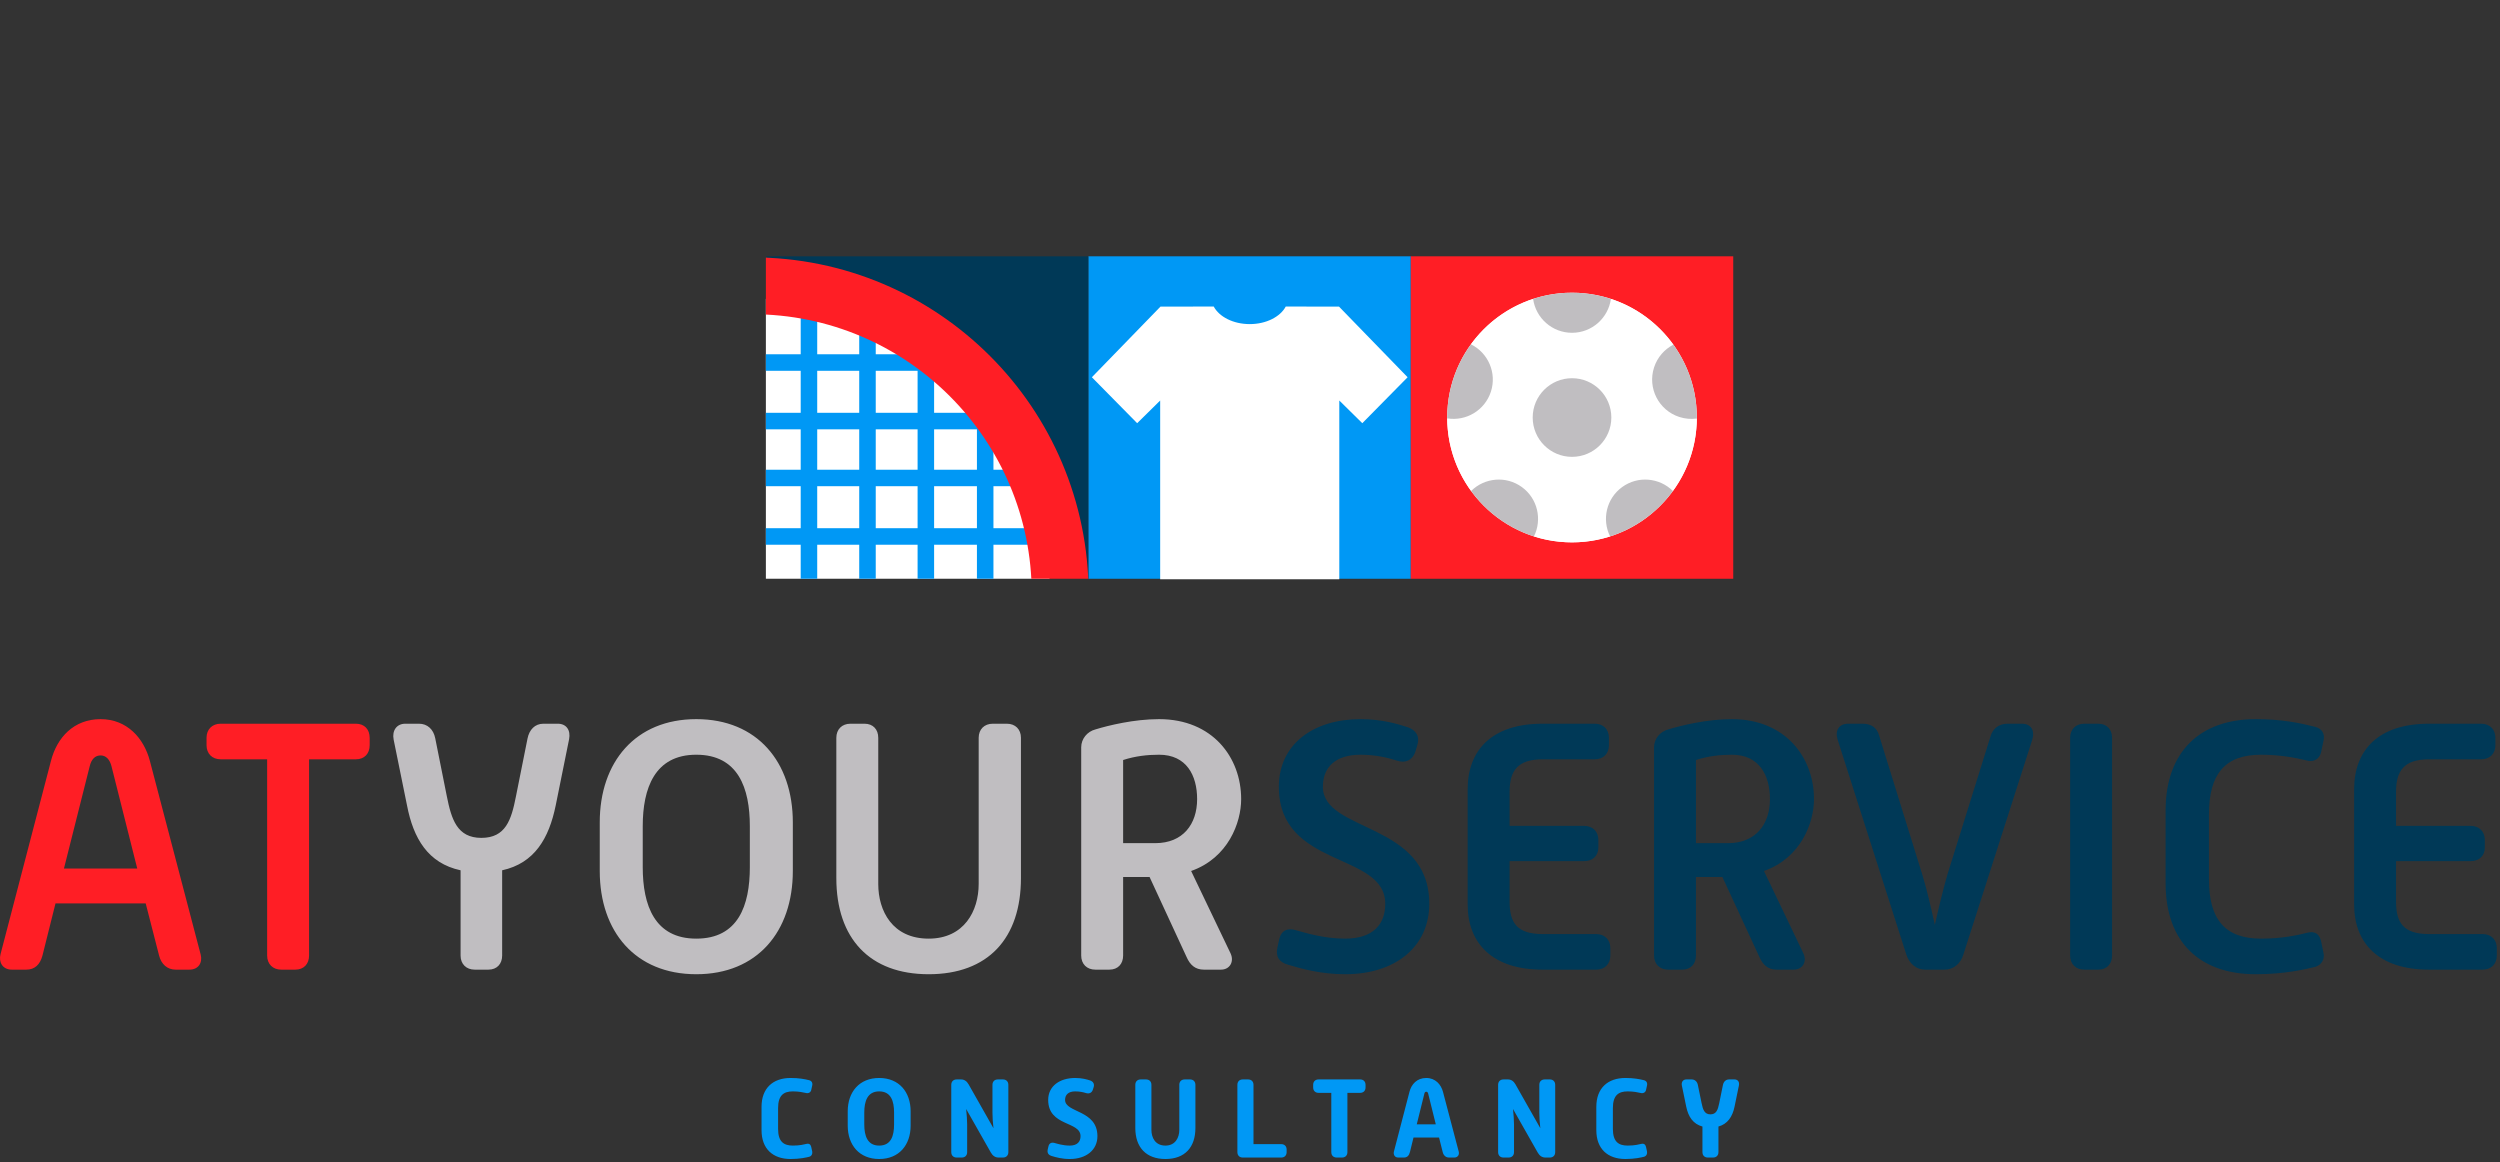
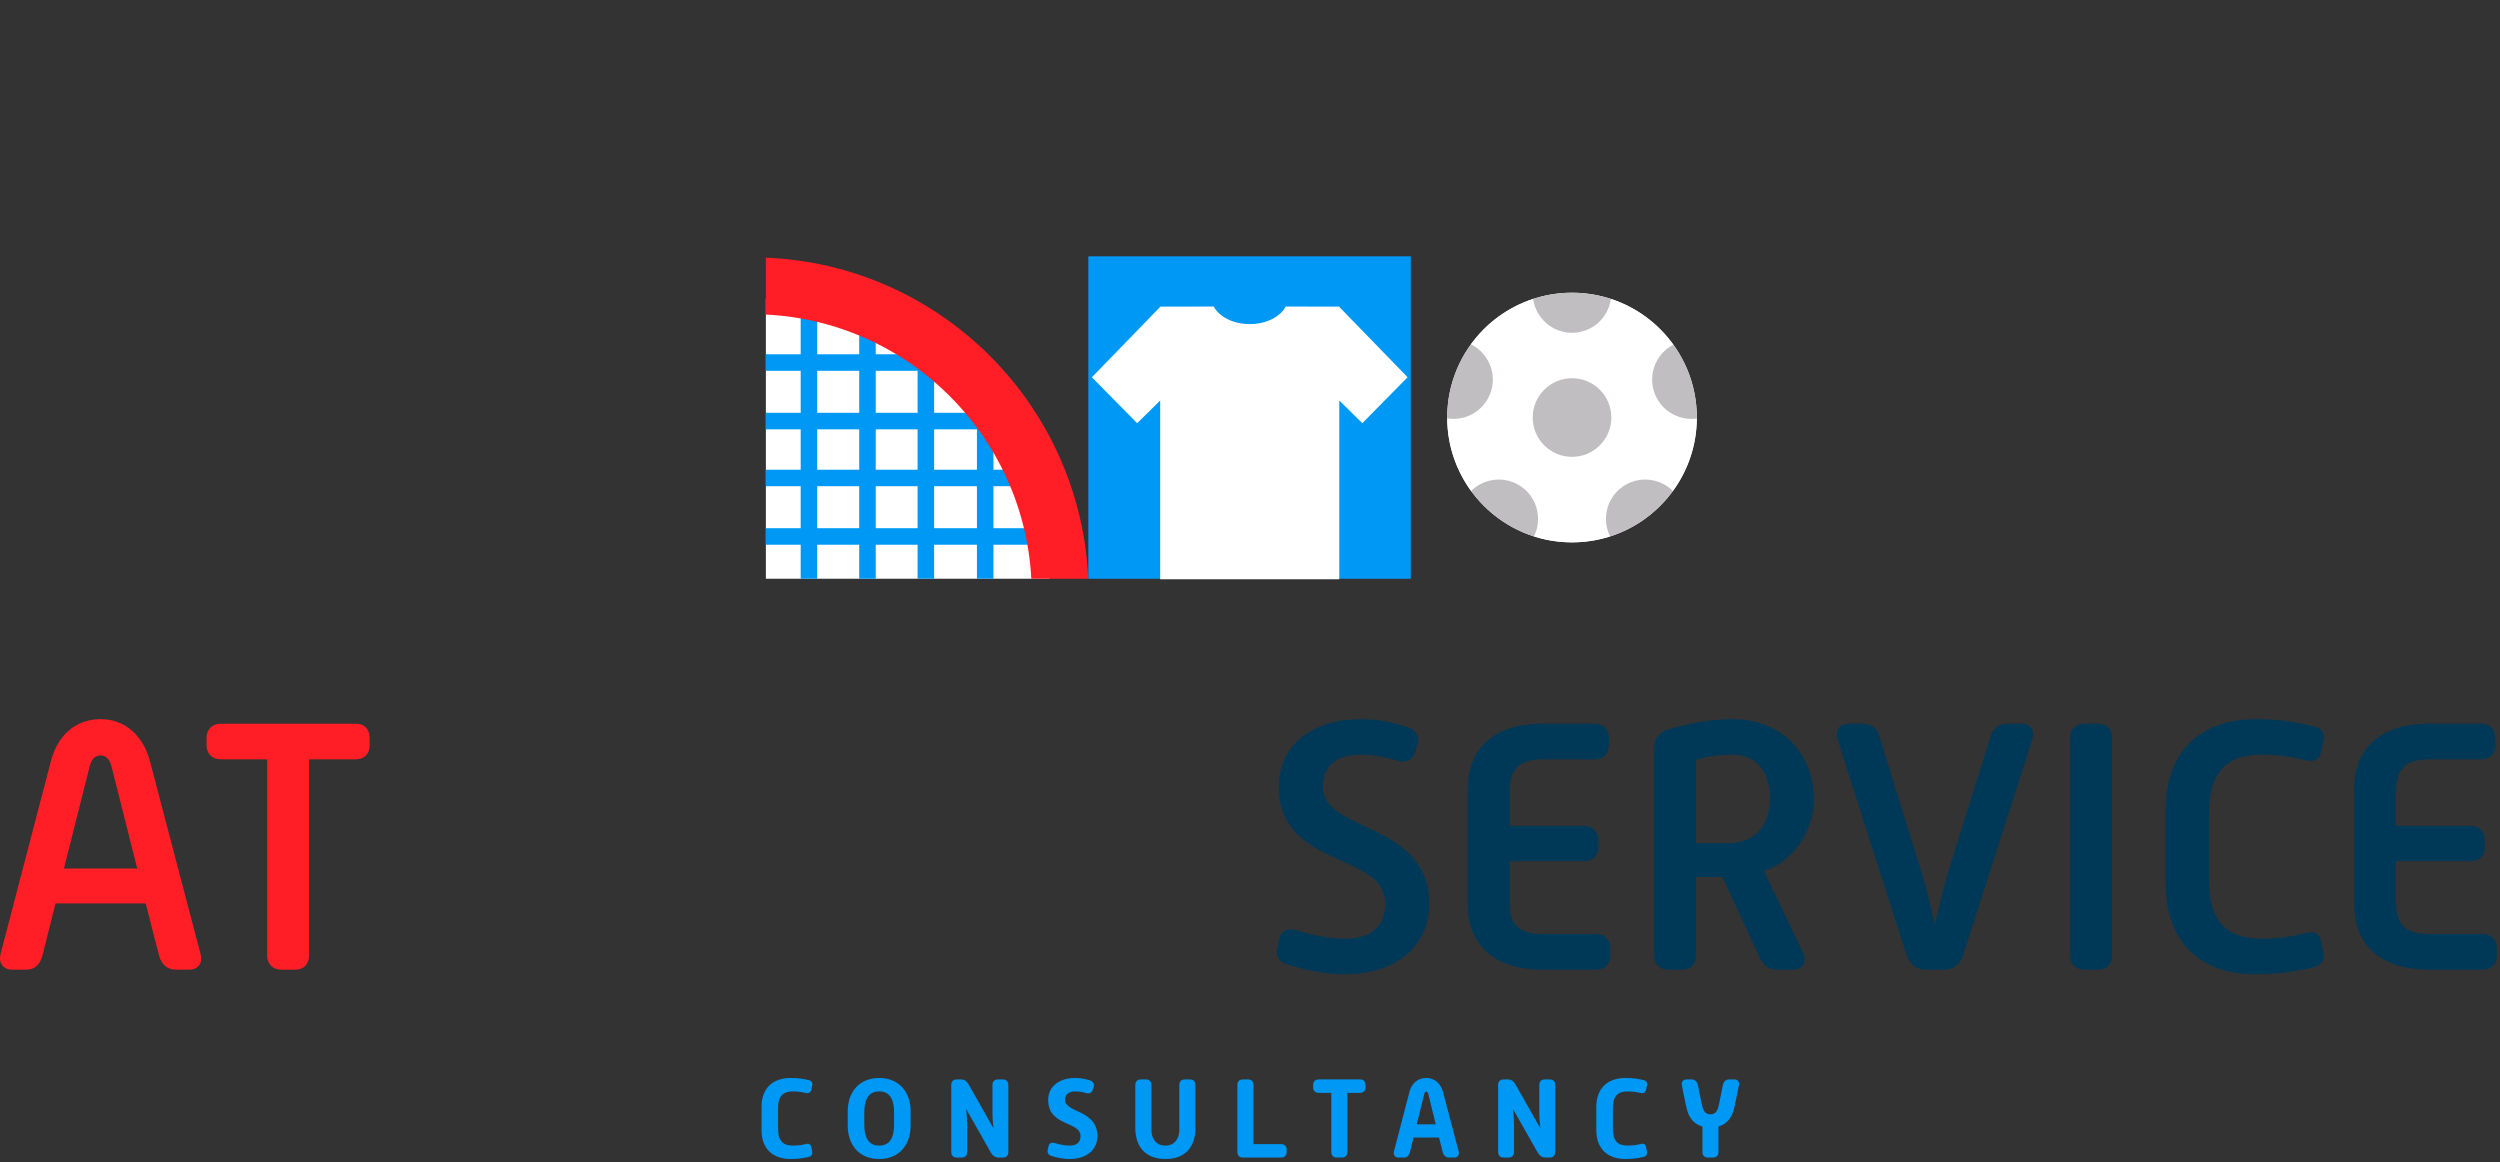
<svg xmlns="http://www.w3.org/2000/svg" width="100%" height="100%" viewBox="0 0 781 363" xml:space="preserve" style="fill-rule:evenodd;clip-rule:evenodd;stroke-miterlimit:10;">
  <rect x="0" y="0" width="781" height="363" fill="#333333" stroke="none" />
  <g transform="matrix(1,0,0,1,-640,16.08)">
    <g transform="matrix(2,0,0,2,0,-8132.39)">
      <rect x="489.997" y="4098.19" width="50.367" height="50.367" style="fill:rgb(0,152,245);" />
    </g>
    <g transform="matrix(2,0,0,2,1039.07,216.945)">
      <path d="M0,31.479C-0.33,32.91 0.275,33.79 1.651,34.176C3.852,34.836 6.879,35.662 10.567,35.662C18.492,35.662 23.72,31.314 23.72,24.655C23.72,11.832 7.099,13.538 7.099,6.383C7.099,3.301 9.081,1.375 12.988,1.375C15.41,1.375 17.336,1.87 18.712,2.311C20.033,2.751 21.078,2.2 21.518,0.99L21.849,-0.111C22.289,-1.487 21.629,-2.477 20.363,-2.918C18.822,-3.413 16.345,-4.183 12.988,-4.183C5.614,-4.183 0.22,-0.276 0.22,6.383C0.22,19.206 16.841,16.51 16.841,24.655C16.841,27.847 14.969,30.103 10.567,30.103C7.209,30.103 4.293,29.167 2.862,28.782C1.596,28.397 0.605,28.782 0.275,30.213L0,31.479ZM29.713,24.765C29.713,30.874 33.62,34.946 41.38,34.946L49.801,34.946C51.121,34.946 52.002,34.066 52.002,32.745L52.002,31.589C52.002,30.268 51.121,29.388 49.801,29.388L41.435,29.388C37.473,29.388 36.262,27.682 36.262,24.324L36.262,17.995L47.929,17.995C49.25,17.995 50.131,17.17 50.131,15.849L50.131,14.693C50.131,13.373 49.25,12.492 47.929,12.492L36.262,12.492L36.262,7.209C36.262,3.907 37.473,2.091 41.435,2.091L49.58,2.091C50.901,2.091 51.782,1.21 51.782,-0.111L51.782,-1.267C51.782,-2.587 50.901,-3.468 49.58,-3.468L41.38,-3.468C33.565,-3.468 29.713,0.604 29.713,6.768L29.713,24.765ZM58.825,32.745C58.825,34.066 59.706,34.946 61.026,34.946L63.228,34.946C64.549,34.946 65.374,34.066 65.374,32.745L65.374,20.472L69.502,20.472L75.28,32.965C75.831,34.231 76.656,34.946 77.977,34.946L80.674,34.946C81.995,34.946 82.765,33.735 82.16,32.415L75.996,19.536C81.774,17.5 83.811,11.997 83.811,8.309C83.811,1.815 79.353,-4.183 70.988,-4.183C67.08,-4.183 63.063,-3.193 61.081,-2.587C59.761,-2.257 58.825,-1.102 58.825,0.219L58.825,32.745ZM65.374,15.189L65.374,2.2C67.245,1.595 69.117,1.375 70.988,1.375C75.28,1.375 76.931,4.622 76.931,8.309C76.931,12.217 74.73,15.189 70.382,15.189L65.374,15.189ZM98.23,32.58C98.725,34.066 99.826,34.946 101.147,34.946L104.229,34.946C105.549,34.946 106.705,34.066 107.145,32.58L117.877,-0.881C118.372,-2.422 117.712,-3.468 116.281,-3.468L114.025,-3.468C112.704,-3.468 111.713,-2.698 111.383,-1.487L104.669,20.032C104.063,22.123 103.293,25.205 102.688,27.957C102.082,25.205 101.367,22.123 100.706,20.032L93.992,-1.597C93.662,-2.863 92.726,-3.468 91.406,-3.468L89.149,-3.468C87.718,-3.468 87.058,-2.422 87.498,-0.991L98.23,32.58ZM123.82,32.745C123.82,34.066 124.7,34.946 126.021,34.946L128.223,34.946C129.543,34.946 130.369,34.066 130.369,32.745L130.369,-1.267C130.369,-2.587 129.543,-3.468 128.223,-3.468L126.021,-3.468C124.7,-3.468 123.82,-2.587 123.82,-1.267L123.82,32.745ZM138.734,21.463C138.734,30.653 144.072,35.662 152.823,35.662C157.281,35.662 160.583,34.891 162.124,34.506C163.169,34.176 163.61,33.24 163.39,32.304L163.004,30.433C162.729,29.388 162.069,28.892 160.913,29.167C159.537,29.498 157.171,30.103 153.648,30.103C148.035,30.103 145.503,27.131 145.503,20.857L145.503,10.676C145.503,4.347 148.035,1.375 153.648,1.375C156.675,1.375 159.042,1.87 160.693,2.256C161.739,2.586 162.729,2.146 163.004,1.045L163.39,-0.771C163.665,-1.872 163.169,-2.698 162.124,-2.973C159.757,-3.578 156.84,-4.183 152.823,-4.183C144.072,-4.183 138.734,0.935 138.734,10.071L138.734,21.463ZM168.178,24.765C168.178,30.874 172.085,34.946 179.845,34.946L188.265,34.946C189.586,34.946 190.467,34.066 190.467,32.745L190.467,31.589C190.467,30.268 189.586,29.388 188.265,29.388L179.9,29.388C175.937,29.388 174.727,27.682 174.727,24.324L174.727,17.995L186.394,17.995C187.715,17.995 188.595,17.17 188.595,15.849L188.595,14.693C188.595,13.373 187.715,12.492 186.394,12.492L174.727,12.492L174.727,7.209C174.727,3.907 175.937,2.091 179.9,2.091L188.045,2.091C189.366,2.091 190.246,1.21 190.246,-0.111L190.246,-1.267C190.246,-2.587 189.366,-3.468 188.045,-3.468L179.845,-3.468C172.03,-3.468 168.178,0.604 168.178,6.768L168.178,24.765Z" style="fill:rgb(0,57,87);fill-rule:nonzero;" />
    </g>
    <g transform="matrix(2,0,0,2,783.884,214.412)">
-       <path d="M0,34.011C0,35.332 0.881,36.212 2.201,36.212L4.348,36.212C5.669,36.212 6.494,35.332 6.494,34.011L6.494,20.693C11.557,19.592 13.814,15.685 14.859,10.566L16.951,0.22C17.226,-1.211 16.51,-2.202 15.19,-2.202L12.933,-2.202C11.612,-2.202 10.732,-1.266 10.457,0.11L8.64,9.19C7.925,12.823 7.044,15.63 3.247,15.63C-0.55,15.63 -1.431,12.713 -2.146,9.136L-3.962,0.055C-4.238,-1.321 -5.173,-2.202 -6.494,-2.202L-8.64,-2.202C-9.961,-2.202 -10.732,-1.156 -10.457,0.275L-8.365,10.566C-7.375,15.685 -5.118,19.592 0,20.693L0,34.011ZM21.739,20.803C21.739,30.269 27.297,36.928 36.818,36.928C46.339,36.928 51.898,30.269 51.898,20.803L51.898,13.208C51.898,3.797 46.339,-2.917 36.818,-2.917C27.297,-2.917 21.739,3.797 21.739,13.208L21.739,20.803ZM28.453,20.198L28.453,13.813C28.453,7.87 30.324,2.641 36.818,2.641C43.367,2.641 45.183,7.87 45.183,13.813L45.183,20.198C45.183,26.196 43.367,31.369 36.818,31.369C30.324,31.369 28.453,26.196 28.453,20.198M58.693,21.904C58.693,31.369 63.922,36.928 73.112,36.928C82.413,36.928 87.531,31.314 87.531,21.904L87.531,0C87.531,-1.321 86.651,-2.202 85.33,-2.202L83.129,-2.202C81.808,-2.202 80.927,-1.321 80.927,0L80.927,22.839C80.927,27.022 78.671,31.369 73.112,31.369C67.444,31.369 65.242,27.022 65.242,22.839L65.242,0C65.242,-1.321 64.417,-2.202 63.096,-2.202L60.895,-2.202C59.574,-2.202 58.693,-1.321 58.693,0L58.693,21.904ZM96.942,34.011C96.942,35.332 97.823,36.212 99.144,36.212L101.345,36.212C102.666,36.212 103.491,35.332 103.491,34.011L103.491,21.738L107.619,21.738L113.398,34.231C113.948,35.497 114.773,36.212 116.094,36.212L118.791,36.212C120.112,36.212 120.882,35.002 120.277,33.681L114.113,20.803C119.892,18.767 121.928,13.263 121.928,9.576C121.928,3.082 117.47,-2.917 109.105,-2.917C105.197,-2.917 101.18,-1.927 99.199,-1.321C97.878,-0.991 96.942,0.165 96.942,1.486L96.942,34.011ZM103.491,16.455L103.491,3.467C105.363,2.862 107.234,2.641 109.105,2.641C113.398,2.641 115.049,5.888 115.049,9.576C115.049,13.483 112.847,16.455 108.5,16.455L103.491,16.455Z" style="fill:rgb(192,190,193);fill-rule:nonzero;" />
-     </g>
+       </g>
    <g transform="matrix(2,0,0,2,640.167,213.421)">
      <path d="M0,34.287C-0.33,35.553 0.33,36.708 1.761,36.708L4.018,36.708C5.338,36.708 6.164,35.938 6.549,34.507L8.585,26.362L22.674,26.362L24.766,34.507C25.096,35.828 26.031,36.708 27.352,36.708L29.499,36.708C30.929,36.708 31.59,35.608 31.26,34.342L23.335,4.128C22.399,0.551 19.757,-2.421 15.63,-2.421C11.447,-2.421 8.806,0.441 7.87,4.128L0,34.287ZM9.906,20.913L13.924,4.954C14.199,3.798 14.804,3.247 15.63,3.247C16.455,3.247 17.061,3.853 17.336,4.954L21.353,20.913L9.906,20.913ZM41.644,34.507C41.644,35.828 42.525,36.708 43.845,36.708L46.047,36.708C47.368,36.708 48.193,35.828 48.193,34.507L48.193,3.853L55.513,3.853C56.834,3.853 57.659,2.972 57.659,1.652L57.659,0.496C57.659,-0.825 56.834,-1.706 55.513,-1.706L34.379,-1.706C33.059,-1.706 32.178,-0.825 32.178,0.496L32.178,1.652C32.178,2.972 33.059,3.853 34.379,3.853L41.644,3.853L41.644,34.507Z" style="fill:rgb(255,30,37);fill-rule:nonzero;" />
    </g>
    <g transform="matrix(2,0,0,2,877.904,329.7)">
      <path d="M0,3.637C0,6.557 1.765,8.147 4.544,8.147C5.995,8.147 7.044,7.902 7.447,7.797C7.831,7.692 7.988,7.325 7.918,6.976L7.761,6.261C7.674,5.875 7.429,5.684 7.009,5.788C6.695,5.858 6.013,6.051 4.893,6.051C3.46,6.051 2.585,5.438 2.585,3.444L2.585,0.192C2.585,-1.802 3.46,-2.415 4.893,-2.415C5.803,-2.415 6.449,-2.275 6.922,-2.169C7.307,-2.065 7.674,-2.239 7.761,-2.624L7.918,-3.34C8.006,-3.742 7.831,-4.056 7.447,-4.161C6.729,-4.336 5.838,-4.51 4.544,-4.51C1.765,-4.51 0,-2.903 0,-0.001L0,3.637ZM13.463,2.938C13.463,5.946 15.263,8.147 18.376,8.147C21.489,8.147 23.288,5.946 23.288,2.938L23.288,0.699C23.288,-2.309 21.489,-4.51 18.376,-4.51C15.263,-4.51 13.463,-2.309 13.463,0.699L13.463,2.938ZM18.376,6.051C16.539,6.051 16.048,4.529 16.048,2.745L16.048,0.891C16.048,-0.876 16.539,-2.415 18.376,-2.415C20.23,-2.415 20.702,-0.876 20.702,0.891L20.702,2.745C20.702,4.529 20.23,6.051 18.376,6.051M29.636,7.08C29.636,7.587 29.969,7.919 30.475,7.919L31.279,7.919C31.785,7.919 32.117,7.587 32.117,7.08L32.117,2.71C32.117,2.063 32.047,1.206 31.96,0.333L35.826,7.15C36.106,7.64 36.507,7.919 37.014,7.919L37.714,7.919C38.219,7.919 38.552,7.587 38.552,7.08L38.552,-3.444C38.552,-3.951 38.219,-4.283 37.714,-4.283L36.91,-4.283C36.403,-4.283 36.071,-3.951 36.071,-3.444L36.071,0.927C36.071,1.591 36.123,2.465 36.228,3.339L32.344,-3.514C32.065,-4.004 31.68,-4.283 31.174,-4.283L30.475,-4.283C29.969,-4.283 29.636,-3.951 29.636,-3.444L29.636,7.08ZM45.316,7.675C45.997,7.885 46.941,8.147 48.148,8.147C50.719,8.147 52.466,6.732 52.466,4.582C52.466,0.437 47.412,0.961 47.412,-1.086C47.412,-1.889 47.937,-2.415 48.988,-2.415C49.741,-2.415 50.282,-2.275 50.685,-2.152C51.19,-1.995 51.593,-2.205 51.75,-2.676L51.872,-3.061C52.047,-3.585 51.784,-3.969 51.313,-4.126C50.876,-4.266 50.108,-4.51 48.988,-4.51C46.591,-4.51 44.775,-3.253 44.775,-1.086C44.775,3.095 49.828,2.203 49.828,4.582C49.828,5.421 49.337,6.051 48.148,6.051C47.045,6.051 46.12,5.735 45.788,5.648C45.316,5.508 44.932,5.648 44.81,6.19L44.705,6.645C44.583,7.203 44.81,7.518 45.316,7.675M58.384,3.306C58.384,6.33 60.078,8.147 63.086,8.147C66.129,8.147 67.771,6.313 67.771,3.306L67.771,-3.444C67.771,-3.951 67.438,-4.283 66.932,-4.283L66.093,-4.283C65.586,-4.283 65.255,-3.951 65.255,-3.444L65.255,3.603C65.255,4.774 64.66,6.051 63.086,6.051C61.476,6.051 60.899,4.774 60.899,3.603L60.899,-3.444C60.899,-3.951 60.567,-4.283 60.06,-4.283L59.222,-4.283C58.715,-4.283 58.384,-3.951 58.384,-3.444L58.384,3.306ZM74.328,7.081C74.328,7.587 74.66,7.919 75.166,7.919L81.179,7.919C81.686,7.919 82.019,7.587 82.019,7.081L82.019,6.662C82.019,6.155 81.686,5.824 81.179,5.824L76.843,5.824L76.843,-3.444C76.843,-3.951 76.512,-4.283 76.005,-4.283L75.166,-4.283C74.66,-4.283 74.328,-3.951 74.328,-3.444L74.328,7.081ZM88.998,7.08C88.998,7.587 89.329,7.919 89.836,7.919L90.674,7.919C91.181,7.919 91.513,7.587 91.513,7.08L91.513,-2.187L93.506,-2.187C94.014,-2.187 94.345,-2.519 94.345,-3.026L94.345,-3.444C94.345,-3.951 94.014,-4.283 93.506,-4.283L87.004,-4.283C86.497,-4.283 86.165,-3.951 86.165,-3.444L86.165,-3.026C86.165,-2.519 86.497,-2.187 87.004,-2.187L88.998,-2.187L88.998,7.08ZM98.78,6.975C98.658,7.447 98.903,7.919 99.444,7.919L100.336,7.919C100.843,7.919 101.14,7.623 101.28,7.063L101.839,4.789L105.825,4.789L106.401,7.08C106.524,7.57 106.874,7.919 107.38,7.919L108.22,7.919C108.762,7.919 109.025,7.464 108.902,6.993L106.437,-2.362C106.14,-3.479 105.265,-4.51 103.832,-4.51C102.363,-4.51 101.507,-3.514 101.21,-2.362L98.78,6.975ZM102.346,2.729L103.535,-2.065C103.57,-2.239 103.658,-2.362 103.832,-2.362C103.989,-2.362 104.094,-2.239 104.129,-2.065L105.318,2.729L102.346,2.729ZM115.054,7.08C115.054,7.587 115.387,7.919 115.894,7.919L116.697,7.919C117.204,7.919 117.536,7.587 117.536,7.08L117.536,2.71C117.536,2.063 117.466,1.206 117.378,0.333L121.245,7.15C121.524,7.64 121.926,7.919 122.432,7.919L123.132,7.919C123.639,7.919 123.97,7.587 123.97,7.08L123.97,-3.444C123.97,-3.951 123.639,-4.283 123.132,-4.283L122.328,-4.283C121.821,-4.283 121.489,-3.951 121.489,-3.444L121.489,0.927C121.489,1.591 121.542,2.465 121.647,3.339L117.763,-3.514C117.483,-4.004 117.099,-4.283 116.592,-4.283L115.894,-4.283C115.387,-4.283 115.054,-3.951 115.054,-3.444L115.054,7.08ZM130.394,3.637C130.394,6.557 132.159,8.147 134.938,8.147C136.389,8.147 137.439,7.902 137.841,7.797C138.225,7.692 138.382,7.325 138.312,6.976L138.155,6.261C138.068,5.875 137.823,5.684 137.403,5.788C137.089,5.858 136.407,6.051 135.288,6.051C133.854,6.051 132.98,5.438 132.98,3.444L132.98,0.192C132.98,-1.802 133.854,-2.415 135.288,-2.415C136.197,-2.415 136.843,-2.275 137.316,-2.169C137.701,-2.065 138.068,-2.239 138.155,-2.624L138.312,-3.34C138.401,-3.742 138.225,-4.056 137.841,-4.161C137.123,-4.336 136.232,-4.51 134.938,-4.51C132.159,-4.51 130.394,-2.903 130.394,-0.001L130.394,3.637ZM146.97,7.08C146.97,7.587 147.301,7.919 147.808,7.919L148.629,7.919C149.136,7.919 149.468,7.587 149.468,7.08L149.468,3.076C150.884,2.675 151.654,1.573 151.986,-0.035L152.668,-3.357C152.773,-3.898 152.493,-4.283 151.986,-4.283L151.13,-4.283C150.622,-4.283 150.272,-3.934 150.168,-3.408L149.591,-0.576C149.381,0.49 149.118,1.171 148.21,1.171C147.301,1.171 147.04,0.454 146.83,-0.612L146.253,-3.427C146.148,-3.934 145.798,-4.283 145.291,-4.283L144.452,-4.283C143.945,-4.283 143.647,-3.881 143.753,-3.339L144.435,-0.035C144.766,1.573 145.518,2.675 146.97,3.076L146.97,7.08Z" style="fill:rgb(0,152,245);fill-rule:nonzero;" />
    </g>
    <g transform="matrix(2,0,0,2,0,-8132.39)">
-       <rect x="540.364" y="4098.19" width="50.367" height="50.367" style="fill:rgb(255,30,37);" />
-     </g>
+       </g>
    <g transform="matrix(2,0,0,2,879.261,164.726)">
-       <path d="M0,-50.368L50.367,0L50.367,-50.368L0,-50.368Z" style="fill:rgb(0,57,87);fill-rule:nonzero;" />
-     </g>
+       </g>
    <g transform="matrix(2,0,0,2,1030.42,79.685)">
      <clipPath id="_clip1">
        <rect x="-25.212" y="-3.624" width="50.367" height="46.225" clip-rule="nonzero" />
      </clipPath>
      <g clip-path="url(#_clip1)">
        <path d="M0,44.447L-0.002,44.447L-0.339,44.413L-13.991,44.413L-13.991,14.679L-17.584,18.221L-24.66,11.043L-13.942,0.008L-5.625,0C-4.771,1.602 -2.575,2.743 -0.001,2.743C2.572,2.743 4.769,1.602 5.623,0L13.941,0.008L24.658,11.043L17.581,18.221L13.989,14.679L13.989,44.413L0.337,44.413L0,44.447Z" style="fill:white;fill-rule:nonzero;" />
      </g>
    </g>
    <g transform="matrix(2,0,0,2,1131.1,75.362)">
      <path d="M0,38.994C10.768,38.994 19.497,30.265 19.497,19.497C19.497,8.729 10.768,0 0,0C-10.768,0 -19.497,8.729 -19.497,19.497C-19.497,30.265 -10.768,38.994 0,38.994" style="fill:white;fill-rule:nonzero;" />
    </g>
    <g transform="matrix(2,0,0,2,0,0)">
      <clipPath id="_clip2">
        <path d="M546.051,57.178C546.051,67.946 554.781,76.675 565.548,76.675C576.315,76.675 585.046,67.946 585.046,57.178C585.046,46.409 576.315,37.682 565.548,37.682C554.781,37.682 546.051,46.409 546.051,57.178Z" clip-rule="nonzero" />
      </clipPath>
      <g clip-path="url(#_clip2)">
        <g transform="matrix(1,0,0,1,582.308,58.237)">
          <path d="M0,-1.147C-3.226,-2.195 -4.991,-5.66 -3.943,-8.886C-3.424,-10.482 -2.313,-11.72 -0.932,-12.437C-3.32,-15.752 -6.721,-18.286 -10.684,-19.585C-11.1,-16.597 -13.658,-14.295 -16.76,-14.295C-19.862,-14.295 -22.42,-16.597 -22.836,-19.585C-26.777,-18.293 -30.163,-15.781 -32.548,-12.493C-29.856,-11.166 -28.475,-8.029 -29.43,-5.09C-30.379,-2.168 -33.312,-0.444 -36.254,-0.925C-36.225,3.314 -34.843,7.229 -32.519,10.416C-30.42,8.33 -27.062,8.008 -24.59,9.804C-22.126,11.594 -21.391,14.873 -22.709,17.51C-20.833,18.111 -18.835,18.438 -16.76,18.438C-14.685,18.438 -12.686,18.111 -10.811,17.51C-12.129,14.873 -11.394,11.594 -8.93,9.804C-6.458,8.008 -3.101,8.33 -1.001,10.416C1.319,7.235 2.7,3.328 2.733,-0.902C1.843,-0.779 0.912,-0.851 0,-1.147" style="fill:white;fill-rule:nonzero;" />
        </g>
        <g transform="matrix(1,0,0,1,565.548,37.681)">
          <path d="M0,6.261C3.102,6.261 5.66,3.959 6.076,0.97C4.163,0.344 2.122,0 0,0C-2.122,0 -4.163,0.344 -6.076,0.97C-5.66,3.959 -3.102,6.261 0,6.261" style="fill:rgb(192,190,193);fill-rule:nonzero;" />
        </g>
        <g transform="matrix(-0.508,-0.861,-0.861,0.508,549.637,48.54)">
          <path d="M-5.616,-0.449C-3.571,-2.765 -0.167,-3.171 2.345,-1.527C0.763,2.113 -1.937,5.307 -5.616,7.479C-5.655,7.502 -5.694,7.522 -5.733,7.545C-7.643,5.256 -7.649,1.854 -5.616,-0.449" style="fill:rgb(192,190,193);fill-rule:nonzero;" />
        </g>
        <g transform="matrix(1,0,0,1,581.376,57.458)">
          <path d="M0,-11.658C-1.381,-10.941 -2.492,-9.703 -3.011,-8.107C-4.059,-4.881 -2.294,-1.416 0.932,-0.368C1.844,-0.072 2.775,0 3.665,-0.123C3.666,-0.176 3.669,-0.227 3.669,-0.28C3.669,-4.528 2.306,-8.456 0,-11.658" style="fill:rgb(192,190,193);fill-rule:nonzero;" />
        </g>
        <g transform="matrix(1,0,0,1,557.718,73.951)">
          <path d="M0,-5.91C-2.472,-7.706 -5.829,-7.385 -7.929,-5.299C-5.519,-1.995 -2.098,0.522 1.881,1.796C3.199,-0.842 2.464,-4.119 0,-5.91" style="fill:rgb(192,190,193);fill-rule:nonzero;" />
        </g>
        <g transform="matrix(1,0,0,1,573.378,73.951)">
          <path d="M0,-5.91C-2.464,-4.119 -3.199,-0.842 -1.881,1.796C2.098,0.522 5.519,-1.995 7.929,-5.299C5.829,-7.385 2.472,-7.706 0,-5.91" style="fill:rgb(192,190,193);fill-rule:nonzero;" />
        </g>
        <g transform="matrix(0,-1,-1,0,565.548,51.037)">
          <path d="M-6.141,-6.142C-9.533,-6.142 -12.283,-3.392 -12.283,0C-12.283,3.391 -9.533,6.141 -6.141,6.141C-2.749,6.141 0,3.391 0,0C0,-3.392 -2.749,-6.142 -6.141,-6.142" style="fill:rgb(192,190,193);fill-rule:nonzero;" />
        </g>
      </g>
    </g>
    <g transform="matrix(2,0,0,2,0,0)">
      <clipPath id="_clip3">
        <rect x="439.63" y="32.16" width="50.367" height="50.203" clip-rule="nonzero" />
      </clipPath>
      <g clip-path="url(#_clip3)">
        <g transform="matrix(1,0,0,1,439.63,38.648)">
          <path d="M0,43.714L44.294,43.714L44.313,43.245L41.977,32.586L36.72,23.677L30.44,14.77L21.824,7.321L12.186,2.358L1.233,0.166L0,0L0,43.714Z" style="fill:white;fill-rule:nonzero;" />
        </g>
        <g transform="matrix(1,0,0,1,437.471,93.874)">
          <path d="M0,-55.02L0,0M-4.74,-9.1L46.175,-9.1M-4.402,-18.115L46.175,-18.115M-4.232,-27.255L42.281,-27.255M-3.555,-36.144L37.583,-36.144M-3.217,-45.285L30.472,-45.285M8.888,-54.512L8.888,-0.168M18.03,-52.1L18.03,-0.168M27.147,-47.401L27.147,-1.016M36.415,-40.419L36.415,-0.846" style="fill:none;fill-rule:nonzero;stroke:rgb(0,152,245);stroke-width:2.58px;" />
        </g>
        <g transform="matrix(1,0,0,1,435.118,91.507)">
          <path d="M0,-54.851C0.774,-54.888 1.551,-54.906 2.334,-54.906C28.925,-54.906 50.48,-33.351 50.48,-6.761C50.48,-4.446 50.316,-2.171 50.001,0.055" style="fill:none;fill-rule:nonzero;stroke:rgb(255,30,37);stroke-width:8.88px;" />
        </g>
      </g>
    </g>
  </g>
</svg>